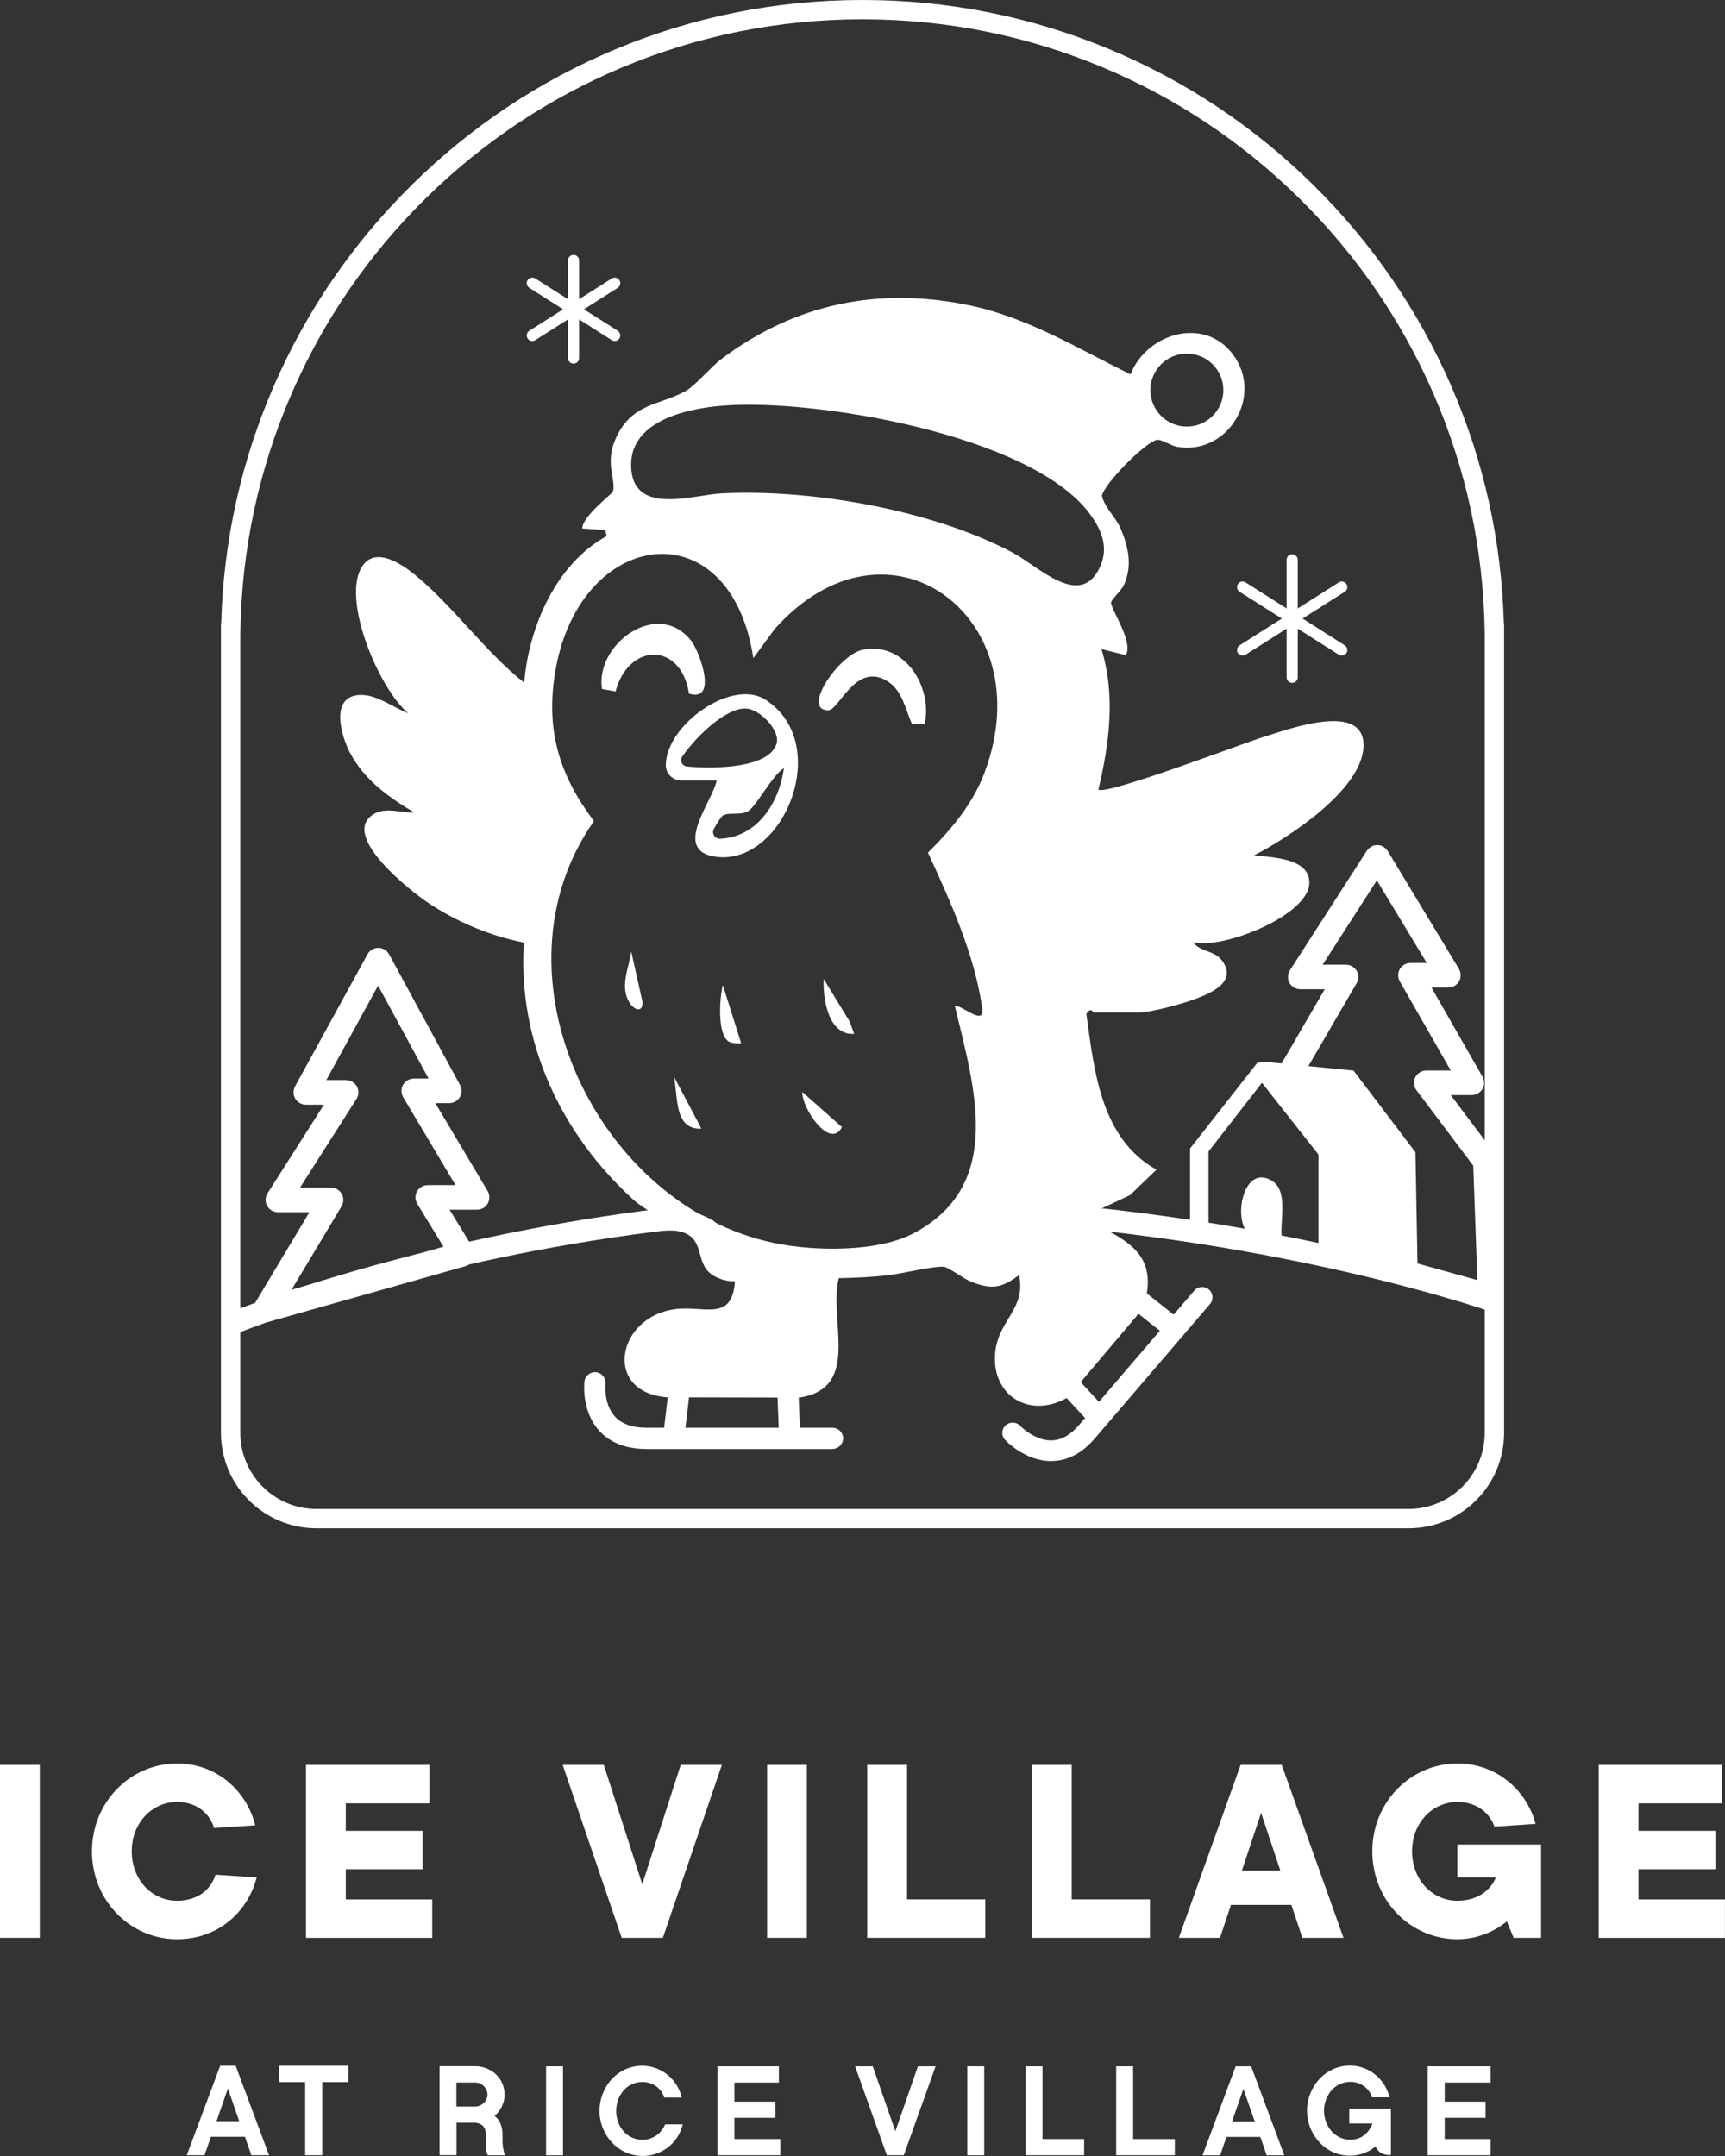
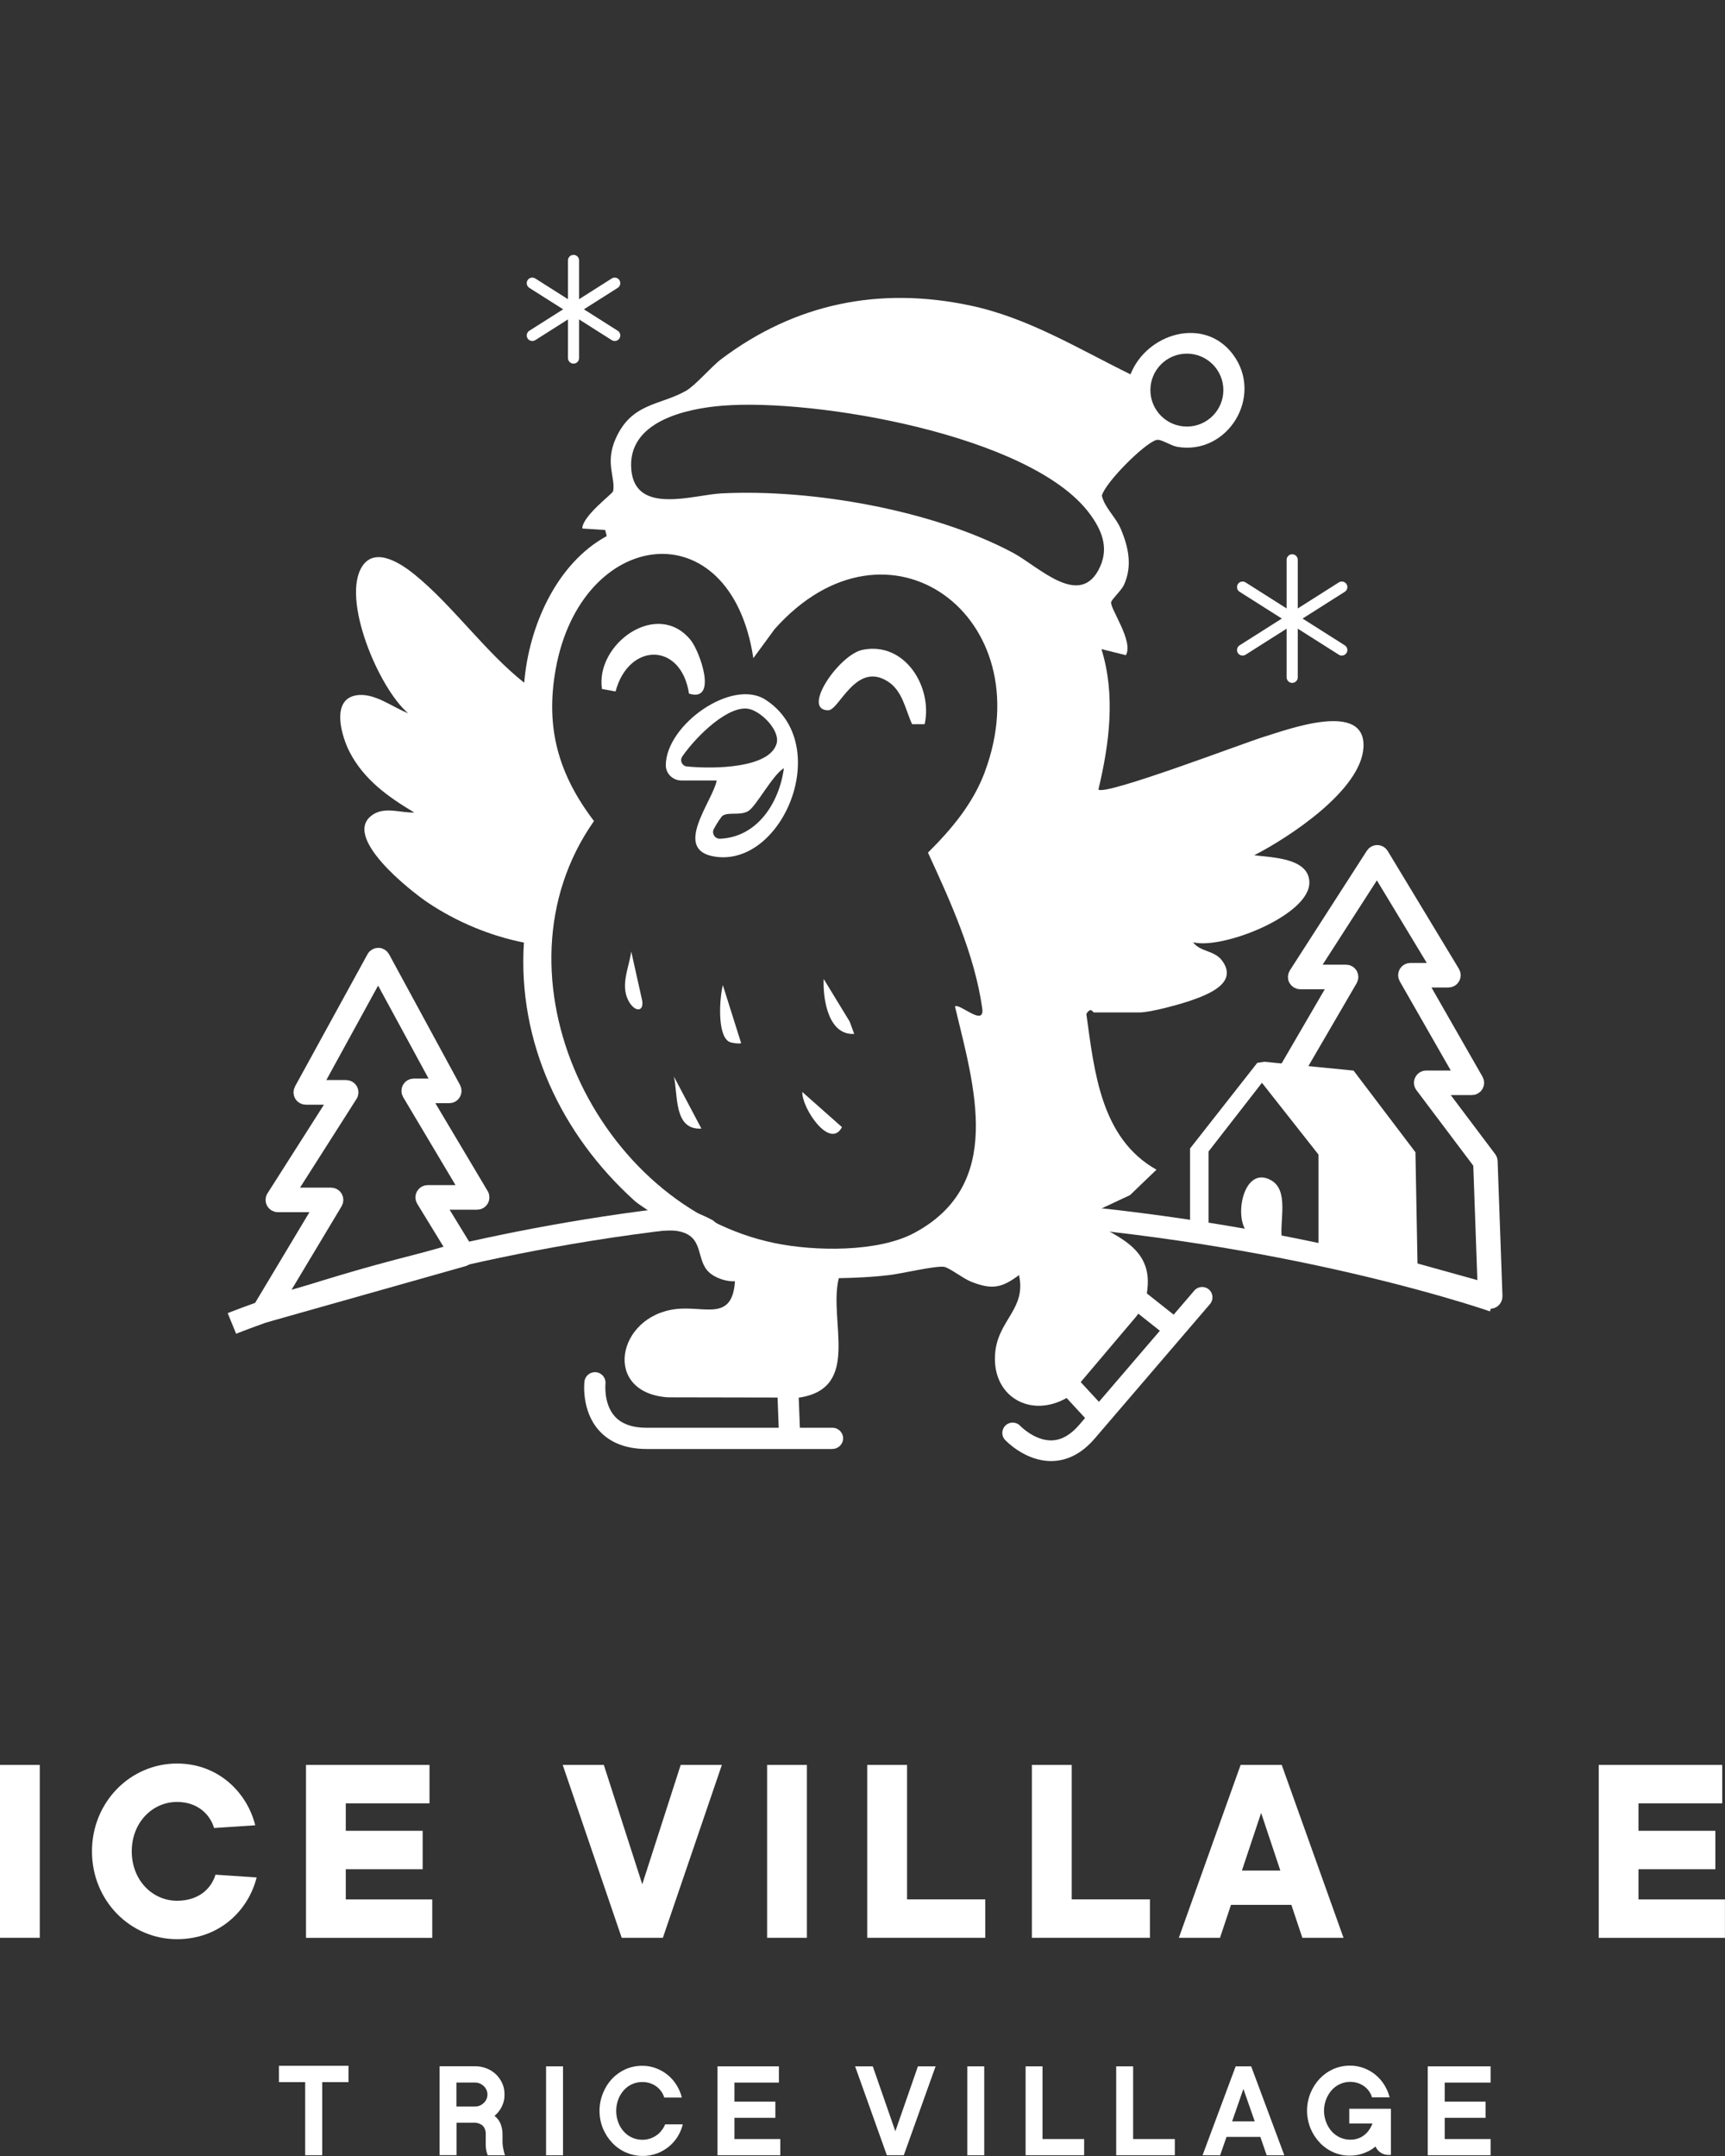
<svg xmlns="http://www.w3.org/2000/svg" width="192" height="240" viewBox="0 0 192 240" fill="none">
  <rect x="0" y="0" width="192" height="240" fill="#333333" stroke="none" />
  <g clip-path="url(#clip0_392_653)">
    <path d="M0 196.466H4.427V215.71H0V196.466Z" fill="white" />
    <path d="M28.566 208.989C27.649 212.653 24.443 215.864 19.706 215.864C14.51 215.864 10.237 211.586 10.237 206.087C10.237 200.588 14.516 196.311 19.706 196.311C24.288 196.311 27.494 199.516 28.411 203.186L23.829 203.49C23.37 201.964 21.994 200.588 19.706 200.588C16.959 200.588 14.665 202.882 14.665 206.087C14.665 209.293 16.959 211.586 19.706 211.586C22.149 211.586 23.525 210.21 23.984 208.685L28.566 208.989Z" fill="white" />
    <path d="M34.06 196.466H47.806V200.744H38.487V203.8H47.044V208.078H38.487V211.438H48.11V215.716H34.06V196.472V196.466Z" fill="white" />
    <path d="M62.626 196.466H67.208L71.487 209.752L75.765 196.466H80.347L73.78 215.71H69.198L62.632 196.466H62.626Z" fill="white" />
    <path d="M85.382 196.466H89.809V215.71H85.382V196.466Z" fill="white" />
    <path d="M96.53 196.466H100.958V211.432H109.663V215.71H96.524V196.466H96.53Z" fill="white" />
    <path d="M114.859 196.466H119.287V211.432H127.992V215.71H114.854V196.466H114.859Z" fill="white" />
    <path d="M138.08 196.466H142.663L149.539 215.71H144.957L143.735 212.046H137.014L135.792 215.71H131.21L138.086 196.466H138.08ZM142.508 208.227L140.369 201.81L138.23 208.227H142.508Z" fill="white" />
-     <path d="M167.712 213.88C167.712 213.88 165.573 215.864 162.213 215.864C157.017 215.864 152.744 211.586 152.744 206.087C152.744 200.588 157.022 196.311 162.213 196.311C166.795 196.311 170.001 199.516 170.918 203.031L166.336 203.335C165.877 201.959 164.501 200.588 162.213 200.588C159.465 200.588 157.172 202.882 157.172 206.087C157.172 209.293 159.465 211.586 162.213 211.586C164.656 211.586 166.032 210.21 166.491 208.989H162.213V205.325H171.532V215.709H168.475L167.712 213.874V213.88Z" fill="white" />
    <path d="M177.943 196.466H191.69V200.744H182.371V203.8H190.927V208.078H182.371V211.438H191.994V215.716H177.943V196.472V196.466Z" fill="white" />
    <path d="M62.666 230.021H60.779V239.919H62.666V230.021Z" fill="white" />
    <path d="M73.676 237.098C73.527 237.31 73.35 237.494 73.143 237.649C72.919 237.815 72.673 237.947 72.403 238.044C72.111 238.148 71.801 238.194 71.491 238.194C70.711 238.194 69.966 237.867 69.444 237.293C69.174 236.995 68.962 236.651 68.819 236.273C68.509 235.441 68.509 234.524 68.819 233.692C68.962 233.314 69.174 232.97 69.444 232.666C69.966 232.087 70.711 231.76 71.491 231.765C71.801 231.765 72.111 231.811 72.403 231.915C72.661 232.006 72.902 232.138 73.12 232.305C73.315 232.459 73.487 232.649 73.63 232.855C73.762 233.05 73.866 233.262 73.929 233.491H75.89C75.775 233.016 75.586 232.563 75.328 232.144C75.07 231.72 74.749 231.341 74.37 231.02C73.98 230.693 73.544 230.435 73.074 230.252C72.57 230.057 72.036 229.953 71.497 229.959C70.866 229.953 70.235 230.08 69.656 230.326C69.083 230.579 68.567 230.94 68.131 231.393C67.695 231.863 67.351 232.408 67.116 232.998C66.6 234.266 66.6 235.682 67.116 236.949C67.362 237.54 67.712 238.079 68.154 238.543C68.584 238.996 69.106 239.363 69.679 239.61C70.78 240.092 72.025 240.126 73.149 239.707C73.625 239.524 74.072 239.266 74.468 238.939C74.846 238.624 75.173 238.251 75.431 237.832C75.689 237.414 75.879 236.955 75.999 236.479H74.038C73.946 236.697 73.826 236.909 73.682 237.098H73.676Z" fill="white" />
    <path d="M81.746 235.75H86.3V233.949H81.746V231.828H86.695V230.021H79.859V239.913H86.85V238.112H81.746V235.75Z" fill="white" />
    <path d="M99.656 237.247L97.144 230.021H95.177L98.71 239.913H100.596L104.135 230.021H102.168L99.656 237.247Z" fill="white" />
    <path d="M109.549 230.021H107.662V239.919H109.549V230.021Z" fill="white" />
    <path d="M116.035 230.021H114.154V239.913H120.669V238.112H116.035V230.021Z" fill="white" />
    <path d="M126.123 230.021H124.236V239.913H130.763V238.112H126.123V230.021Z" fill="white" />
    <path d="M137.535 230.021L133.848 239.919H135.809L136.514 237.877H140.282L140.988 239.919H142.949L139.261 230.021H137.518H137.535ZM137.14 236.146L138.395 232.533L139.657 236.146H137.14Z" fill="white" />
    <path d="M150.181 236.381H152.762C152.642 236.708 152.464 237.018 152.24 237.293C152.034 237.539 151.781 237.746 151.495 237.906C151.116 238.101 150.697 238.193 150.273 238.182C149.894 238.182 149.516 238.101 149.166 237.947C148.816 237.792 148.501 237.562 148.243 237.281C147.973 236.983 147.761 236.633 147.618 236.261C147.13 235.034 147.371 233.64 148.243 232.648C148.501 232.367 148.816 232.138 149.166 231.983C149.516 231.828 149.889 231.748 150.273 231.748C150.583 231.748 150.892 231.794 151.185 231.897C151.443 231.989 151.684 232.121 151.902 232.287C152.102 232.442 152.274 232.631 152.412 232.837C152.544 233.032 152.647 233.245 152.71 233.474H154.672C154.551 232.998 154.362 232.545 154.104 232.126C153.582 231.261 152.791 230.595 151.85 230.234C151.345 230.039 150.812 229.936 150.273 229.942C149.642 229.936 149.011 230.062 148.432 230.309C147.859 230.561 147.342 230.922 146.907 231.375C146.465 231.84 146.115 232.384 145.869 232.981C145.352 234.248 145.352 235.664 145.869 236.932C146.115 237.522 146.465 238.061 146.907 238.526C147.337 238.979 147.859 239.346 148.432 239.592C149.011 239.845 149.642 239.971 150.273 239.959C150.674 239.959 151.07 239.908 151.454 239.799C151.758 239.713 152.051 239.592 152.332 239.455C152.607 239.317 152.865 239.139 153.1 238.939C153.341 239.506 153.897 239.879 154.517 239.879H154.815V234.741H150.181V236.393V236.381Z" fill="white" />
    <path d="M165.912 231.828V230.021H158.915V239.913H165.912V238.112H160.802V235.75H165.355V233.949H160.802V231.828H165.912Z" fill="white" />
    <path d="M55.933 238.594V237.665C55.95 237.166 55.847 236.673 55.629 236.226C55.486 235.956 55.285 235.721 55.038 235.532L55.21 235.383C55.503 235.102 55.732 234.769 55.898 234.402C56.065 234.035 56.157 233.634 56.151 233.233V233.072C56.151 232.671 56.065 232.269 55.898 231.902C55.732 231.535 55.497 231.197 55.21 230.916C54.906 230.629 54.551 230.4 54.166 230.251C53.748 230.085 53.306 230.004 52.853 230.01H48.925V239.907H50.812V236.295H52.653C53.037 236.26 53.427 236.381 53.731 236.622C53.977 236.903 54.103 237.275 54.063 237.648V238.72C54.063 238.944 54.081 239.173 54.126 239.397C54.161 239.575 54.218 239.747 54.287 239.919H56.208C56.134 239.712 56.076 239.506 56.036 239.288C55.979 239.059 55.95 238.829 55.939 238.594H55.933ZM53.845 234.093C53.582 234.357 53.215 234.506 52.842 234.494H50.8V231.822H52.842C53.22 231.816 53.582 231.96 53.845 232.223C54.361 232.699 54.396 233.502 53.92 234.018C53.897 234.041 53.874 234.07 53.845 234.093Z" fill="white" />
-     <path d="M24.494 229.959H26.232L29.948 239.914H27.975L27.264 237.861H23.473L22.762 239.914H20.789L24.505 229.959H24.494ZM26.627 236.123L25.366 232.488L24.104 236.123H26.633H26.627Z" fill="white" />
    <path d="M33.974 231.777H31.049V229.959H38.791V231.777H35.866V239.914H33.968V231.777H33.974Z" fill="white" />
    <path d="M49.401 137.856C49.573 137.827 49.745 137.793 49.917 137.747C49.733 137.764 49.55 137.776 49.366 137.793L49.401 137.856Z" fill="white" />
    <path d="M157.78 140.948L157.545 128.264L150.657 119.175L140.735 118.194L139.938 118.315L132.46 127.845V136.171L127.855 135.236C127.161 135.363 126.994 137.473 128.015 137.37C139.933 138.941 151.919 140.856 163.325 144.675C163.354 143.964 163.36 143.253 163.354 142.536C161.811 142.215 157.923 141.171 157.768 140.948H157.78ZM146.751 138.551L142.674 137.868C142.404 135.907 143.494 132.541 141.498 131.395C138.608 129.737 137.421 134.824 138.591 136.848L134.513 136.509V128.183L140.46 120.534L146.751 128.522V138.551Z" fill="white" />
    <path d="M128.733 48.976C129.197 48.839 130.321 49.618 131.027 49.739C136.658 50.714 140.701 44.091 137.232 39.452C134.026 35.168 127.626 37.101 125.831 41.671C119.987 38.809 114.464 35.38 107.995 34.01C97.867 31.865 88.513 33.781 80.29 39.968C79.16 40.816 77.428 42.892 76.35 43.506C73.436 45.163 70.271 44.807 68.493 48.907C67.334 51.585 68.533 53.208 68.24 54.687C68.189 54.957 64.788 57.468 64.817 58.833L67.363 59L67.529 59.676C61.886 62.755 58.847 69.809 58.348 76.001C54.001 72.567 50.347 67.354 46.115 63.931C44.67 62.761 41.837 60.863 40.374 62.956C37.868 66.546 42.187 76.684 45.433 79.396C43.666 78.731 41.607 77.016 39.566 77.418C36.813 77.957 38.035 82.017 38.912 83.708C40.518 86.805 43.196 88.703 46.109 90.446C44.658 90.509 42.921 89.787 41.556 90.647C37.805 93.015 45.737 99.214 47.629 100.481C50.835 102.626 54.517 104.168 58.313 104.925C57.602 116.026 62.488 126.291 70.58 133.625C71.165 134.158 71.939 134.542 72.53 135.053C72.777 135.259 73.172 135.041 72.96 135.832L53.341 138.212C52.2 138.935 50.789 139.393 49.441 139.422C49.441 139.422 49.43 139.422 49.424 139.422L31.48 143.986L29.266 144.663L28.56 144.984C28.56 145.667 28.56 146.355 28.555 147.037C38.608 143.459 49.04 140.678 59.586 138.94C62.649 138.436 72.983 136.635 75.38 137.031C78.449 137.535 77.388 140.173 78.902 141.612C79.59 142.266 80.852 142.685 81.804 142.627C81.505 147.163 78.431 145.334 75.208 145.724C68.642 146.521 67.013 155.036 74.32 155.547L88.972 155.575C95.906 154.509 92.19 147.037 93.359 142.283C95.195 142.249 97.145 142.157 98.968 141.939C100.368 141.779 104.038 140.896 105.053 141.016C105.627 141.085 107.215 142.335 108.093 142.679C110.352 143.562 111.447 143.424 113.42 141.939C114.235 145.632 111.224 146.876 110.794 150.357C110.18 155.346 114.648 158.041 118.857 155.541L126.456 146.561C127.5 145.202 127.568 144.738 127.712 143.482C128.257 138.677 123.938 137.535 120.566 135.477L125.773 133.04L128.721 130.207C122.51 126.715 121.799 119.243 120.916 112.867C121.438 112.035 121.627 112.701 121.753 112.701H126.852C128.062 112.701 131.359 111.795 132.632 111.347C134.536 110.676 137.84 109.398 136.022 106.932C135.167 105.774 133.573 105.974 132.799 104.891C136.045 105.722 145.731 101.903 145.737 98.262C145.742 95.475 141.522 95.463 139.6 95.205C143.477 93.216 151.477 87.98 151.758 83.215C152.068 77.934 143.322 81.214 140.69 82.017C138.476 82.693 123.003 88.611 122.258 87.889C123.479 82.762 124.185 77.383 122.596 72.257L125.315 72.934C126.203 71.408 123.542 67.727 123.674 67.039C123.737 66.701 124.816 65.743 125.114 65.084C126.031 63.036 125.624 61.001 124.804 59.005C124.202 57.526 122.963 56.562 122.642 55.175C123.003 53.741 127.328 49.383 128.71 48.976H128.733ZM132.105 39.366C134.347 39.366 136.165 41.183 136.165 43.425C136.165 45.667 134.347 47.485 132.105 47.485C129.862 47.485 128.044 45.667 128.044 43.425C128.044 41.183 129.862 39.366 132.105 39.366ZM109.612 85.945C108.288 89.477 105.919 92.293 103.287 94.913C105.787 100.349 108.477 106.244 109.326 112.236C109.63 114.398 106.796 111.628 106.292 112.035C108.442 121.021 111.832 131.853 101.761 137.249C97.701 139.422 90.653 139.296 86.225 138.378C66.503 134.307 54.069 108.532 66.113 91.398C62.173 86.22 60.688 81.059 61.84 74.551C64.65 58.696 81.316 56.545 83.851 73.266L86.219 70.032C98.848 55.846 116.047 68.725 109.607 85.939L109.612 85.945ZM122.447 63.082C120.279 67.888 115.605 63.059 112.761 61.54C103.837 56.775 90.36 54.407 80.29 54.923C77.181 55.083 70.747 57.354 70.271 52.325C69.76 46.912 76.361 45.49 80.387 45.163C90.67 44.32 114.716 48.408 121.248 57.136C122.59 58.931 123.439 60.88 122.447 63.082Z" fill="white" />
    <path d="M79.773 86.88H75.833C74.881 86.88 74.095 86.111 74.107 85.159C74.147 80.692 81.459 75.48 85.198 77.888C92.802 82.797 87.188 96.462 79.629 95.366C74.732 94.661 79.343 89.185 79.773 86.88ZM75.942 84.213C75.632 84.655 75.919 85.268 76.452 85.32C79.606 85.63 85.611 85.486 86.431 82.803C86.873 81.363 84.808 79.276 83.432 78.932C81.189 78.376 77.582 81.845 75.942 84.207V84.213ZM80.157 93.365C84.252 93.187 86.723 89.431 87.251 85.515C86.018 86.215 84.16 89.781 83.277 90.291C82.376 90.813 81.155 90.372 80.455 90.785C80.306 90.871 79.813 91.61 79.457 92.27C79.182 92.78 79.578 93.394 80.157 93.365Z" fill="white" />
    <path d="M68.516 76.971L67.002 76.696C66.239 71.701 73.144 66.667 76.871 71.248C77.904 72.521 79.928 78.221 76.688 77.212C75.811 71.443 69.967 71.506 68.516 76.971Z" fill="white" />
    <path d="M96.002 72.337C100.757 71.374 103.825 76.529 102.919 80.612H101.519C100.757 78.96 100.47 76.902 98.801 75.847C95.251 73.599 93.399 79.075 92.189 79.069C89.138 79.058 93.404 72.865 96.002 72.337Z" fill="white" />
    <path d="M95.074 115.092C92.183 115.258 91.581 111.204 91.679 108.974L94.575 113.722L95.074 115.086V115.092Z" fill="white" />
    <path d="M89.299 121.554L93.715 125.47C92.373 128.028 89.236 123.349 89.299 121.554Z" fill="white" />
    <path d="M82.492 116.112C82.377 116.221 81.419 116.118 81.127 115.952C79.796 115.16 80.1 111.02 80.456 109.661L82.492 116.118V116.112Z" fill="white" />
    <path d="M70.259 105.917L71.469 111.342C71.693 112.58 70.787 112.689 70.11 111.668C68.923 109.862 70.001 107.798 70.259 105.917Z" fill="white" />
    <path d="M78.069 125.631C74.99 125.814 75.477 121.972 75.013 119.851L78.069 125.631Z" fill="white" />
    <path d="M143.826 76.019C143.488 76.019 143.207 75.743 143.207 75.399V62.319C143.207 61.975 143.482 61.7 143.826 61.7C144.17 61.7 144.446 61.975 144.446 62.319V75.399C144.446 75.743 144.17 76.019 143.826 76.019Z" fill="white" />
    <path d="M138.304 72.979C138.098 72.979 137.897 72.876 137.782 72.693C137.599 72.406 137.685 72.022 137.971 71.838L149.017 64.831C149.304 64.647 149.688 64.734 149.871 65.02C150.055 65.307 149.969 65.691 149.682 65.875L138.637 72.882C138.533 72.945 138.419 72.979 138.304 72.979Z" fill="white" />
    <path d="M149.35 72.979C149.235 72.979 149.12 72.951 149.017 72.882L137.971 65.875C137.685 65.691 137.599 65.313 137.782 65.02C137.966 64.734 138.344 64.647 138.637 64.831L149.682 71.838C149.969 72.022 150.055 72.4 149.871 72.693C149.751 72.876 149.556 72.979 149.35 72.979Z" fill="white" />
    <path d="M63.836 40.478C63.498 40.478 63.217 40.203 63.217 39.859V28.992C63.217 28.648 63.492 28.373 63.836 28.373C64.18 28.373 64.456 28.648 64.456 28.992V39.859C64.456 40.203 64.18 40.478 63.836 40.478Z" fill="white" />
    <path d="M59.247 37.96C59.041 37.96 58.84 37.857 58.725 37.674C58.542 37.387 58.628 37.003 58.915 36.819L68.091 30.999C68.377 30.816 68.762 30.901 68.945 31.188C69.129 31.475 69.043 31.859 68.756 32.043L59.58 37.863C59.477 37.926 59.362 37.96 59.247 37.96Z" fill="white" />
    <path d="M68.423 37.96C68.309 37.96 68.194 37.932 68.091 37.863L58.915 32.043C58.628 31.859 58.542 31.481 58.725 31.188C58.909 30.901 59.288 30.816 59.58 30.999L68.756 36.819C69.043 37.003 69.129 37.381 68.945 37.674C68.825 37.857 68.63 37.96 68.423 37.96Z" fill="white" />
    <path d="M29.517 146.435C29.328 146.435 29.145 146.349 29.024 146.194C28.869 145.993 28.852 145.718 28.984 145.5L35.757 134.192H30.922C30.699 134.192 30.487 134.066 30.378 133.871C30.269 133.67 30.274 133.429 30.401 133.24L37.414 122.225H34.031C33.813 122.225 33.606 122.11 33.497 121.921C33.389 121.732 33.383 121.496 33.486 121.307L41.561 106.576C41.67 106.375 41.876 106.255 42.106 106.255C42.335 106.255 42.541 106.381 42.65 106.582L50.553 121.141C50.656 121.336 50.651 121.565 50.542 121.754C50.433 121.944 50.226 122.058 50.008 122.058H47.147L53.644 132.976C53.759 133.166 53.759 133.406 53.65 133.601C53.541 133.796 53.335 133.917 53.111 133.917H48.712L52.004 139.295C52.107 139.462 52.124 139.662 52.05 139.846C51.981 140.029 51.826 140.161 51.643 140.219L29.684 146.429C29.626 146.446 29.569 146.452 29.517 146.452V146.435ZM32.058 132.948H36.852C37.076 132.948 37.282 133.068 37.392 133.263C37.5 133.458 37.5 133.693 37.386 133.888L30.848 144.795L50.513 139.232L47.072 133.607C46.957 133.418 46.952 133.177 47.061 132.982C47.169 132.787 47.376 132.667 47.6 132.667H52.01L45.512 121.749C45.397 121.56 45.397 121.319 45.506 121.124C45.615 120.929 45.822 120.808 46.045 120.808H48.953L42.088 108.159L35.063 120.975H38.533C38.756 120.975 38.969 121.101 39.078 121.296C39.187 121.496 39.181 121.737 39.055 121.927L32.041 132.942L32.058 132.948Z" fill="white" stroke="white" stroke-width="1.49" stroke-miterlimit="10" />
    <path d="M165.866 144.938C165.809 144.938 165.757 144.932 165.7 144.915L150.52 140.683C150.273 140.615 150.095 140.402 150.067 140.15L148.438 123.767L143.116 120.206C142.846 120.023 142.76 119.662 142.927 119.381L148.748 109.374H144.716C144.487 109.374 144.28 109.248 144.171 109.053C144.062 108.858 144.074 108.612 144.194 108.423L152.768 95.096C152.883 94.918 153.083 94.81 153.295 94.81C153.508 94.81 153.708 94.924 153.817 95.108L161.749 108.239C161.863 108.428 161.869 108.669 161.76 108.864C161.651 109.059 161.445 109.18 161.221 109.18H158.044L164.364 120.229C164.473 120.419 164.473 120.659 164.364 120.849C164.255 121.038 164.048 121.158 163.825 121.158H159.982L165.821 128.917C165.895 129.02 165.941 129.14 165.947 129.266L166.486 144.296C166.492 144.491 166.405 144.68 166.251 144.806C166.142 144.892 166.004 144.938 165.866 144.938ZM151.26 139.605L165.218 143.493L164.719 129.502L158.25 120.906C158.107 120.717 158.084 120.464 158.193 120.258C158.296 120.046 158.514 119.914 158.749 119.914H162.764L156.444 108.864C156.335 108.675 156.335 108.434 156.444 108.245C156.553 108.056 156.759 107.935 156.983 107.935H160.126L153.272 96.593L145.851 108.13H149.826C150.049 108.13 150.25 108.251 150.365 108.44C150.474 108.635 150.474 108.87 150.365 109.059L144.292 119.49L149.373 122.89C149.528 122.993 149.625 123.16 149.642 123.343L151.26 139.594V139.605Z" fill="white" stroke="white" stroke-width="1.49" stroke-miterlimit="10" />
    <path d="M79.303 135.82C78.19 135.224 77.015 134.76 75.839 134.484C75.701 134.45 75.598 134.387 75.523 134.307C63.927 135.608 53.822 137.724 46.344 139.617C33.526 142.856 25.423 146.148 25.343 146.176L26.283 148.47C26.364 148.436 34.347 145.202 47.004 142.002C55.262 139.915 66.772 137.546 79.951 136.342C79.733 136.17 79.521 135.993 79.308 135.815L79.303 135.82Z" fill="white" />
    <path d="M146.643 138.344C137.26 136.355 123.456 134.055 107.421 133.315C106.917 134.118 106.423 134.932 105.913 135.735C122.355 136.395 136.532 138.746 146.081 140.764C158.267 143.339 165.763 145.954 165.837 145.977L166.658 143.637C166.583 143.608 158.967 140.959 146.643 138.344Z" fill="white" />
-     <path d="M75.053 160.587C75.007 160.587 74.961 160.587 74.915 160.581C74.267 160.507 73.808 159.922 73.883 159.274L74.548 153.614C74.623 152.966 75.208 152.508 75.856 152.582C76.504 152.657 76.963 153.242 76.888 153.89L76.223 159.549C76.154 160.151 75.644 160.593 75.053 160.593V160.587Z" fill="white" />
    <path d="M87.871 160.604C87.24 160.604 86.718 160.105 86.695 159.469L86.477 153.775C86.454 153.127 86.959 152.576 87.607 152.553C88.255 152.531 88.806 153.035 88.829 153.683L89.047 159.377C89.07 160.025 88.565 160.576 87.917 160.599C87.9 160.599 87.888 160.599 87.871 160.599V160.604Z" fill="white" />
    <path d="M92.671 161.298H71.979C69.674 161.298 67.884 160.598 66.657 159.222C64.696 157.02 65.034 153.918 65.051 153.786C65.126 153.138 65.711 152.679 66.359 152.754C67.001 152.829 67.466 153.413 67.391 154.056C67.391 154.056 67.167 156.263 68.423 157.663C69.18 158.505 70.373 158.936 71.973 158.936H92.665C93.313 158.936 93.841 159.463 93.841 160.111C93.841 160.759 93.313 161.287 92.665 161.287L92.671 161.298Z" fill="white" />
    <path d="M121.695 158.287C121.38 158.287 121.065 158.161 120.83 157.909L116.964 153.723C116.523 153.247 116.551 152.501 117.033 152.06C117.509 151.618 118.255 151.647 118.696 152.129L122.561 156.315C123.003 156.791 122.974 157.536 122.493 157.978C122.269 158.184 121.982 158.293 121.695 158.293V158.287Z" fill="white" />
    <path d="M130.051 148.568C129.793 148.568 129.535 148.482 129.323 148.315L124.856 144.777C124.345 144.376 124.259 143.631 124.666 143.12C125.074 142.61 125.813 142.524 126.324 142.931L130.791 146.469C131.302 146.87 131.388 147.616 130.981 148.126C130.745 148.419 130.401 148.573 130.057 148.573L130.051 148.568Z" fill="white" />
    <path d="M116.981 162.64C114.096 162.64 111.963 160.387 111.871 160.289C111.435 159.825 111.464 159.097 111.929 158.666C112.393 158.236 113.116 158.259 113.552 158.718C113.58 158.752 115.123 160.341 116.981 160.341C117.01 160.341 117.033 160.341 117.061 160.341C118.128 160.312 119.155 159.739 120.107 158.626L132.93 143.666C133.343 143.184 134.071 143.127 134.553 143.54C135.035 143.952 135.092 144.681 134.679 145.162L121.856 160.123C120.456 161.757 118.856 162.606 117.096 162.64C117.056 162.64 117.015 162.64 116.981 162.64Z" fill="white" />
-     <path d="M156.776 170.123H35.219C29.358 170.123 24.592 165.358 24.592 159.497V69.361H24.62C24.873 60.204 26.846 51.333 30.476 42.972C34.123 34.577 39.29 27.048 45.828 20.592C52.372 14.129 59.971 9.06 68.418 5.522C77.164 1.858 86.443 0 96.003 0C105.563 0 114.843 1.858 123.588 5.522C132.03 9.06 139.635 14.129 146.178 20.592C152.716 27.048 157.883 34.577 161.531 42.972C165.161 51.333 167.128 60.204 167.386 69.361H167.415V159.497C167.415 165.358 162.649 170.123 156.788 170.123H156.776ZM26.748 70.944V159.497C26.748 164.171 30.55 167.972 35.224 167.972H156.782C161.456 167.972 165.258 164.171 165.258 159.497V70.451C165.126 61.201 163.211 52.25 159.552 43.827C156.014 35.69 151.007 28.384 144.664 22.123C138.316 15.855 130.946 10.935 122.757 7.506C114.28 3.951 105.277 2.15 96.003 2.15C86.73 2.15 77.732 3.951 69.25 7.506C61.06 10.941 53.691 15.855 47.342 22.123C40.999 28.384 35.987 35.69 32.454 43.827C28.796 52.245 26.88 61.201 26.754 70.451V70.938L26.748 70.944Z" fill="white" />
  </g>
  <defs>
    <clipPath id="clip0_392_653">
      <rect width="192" height="240" fill="white" />
    </clipPath>
  </defs>
</svg>